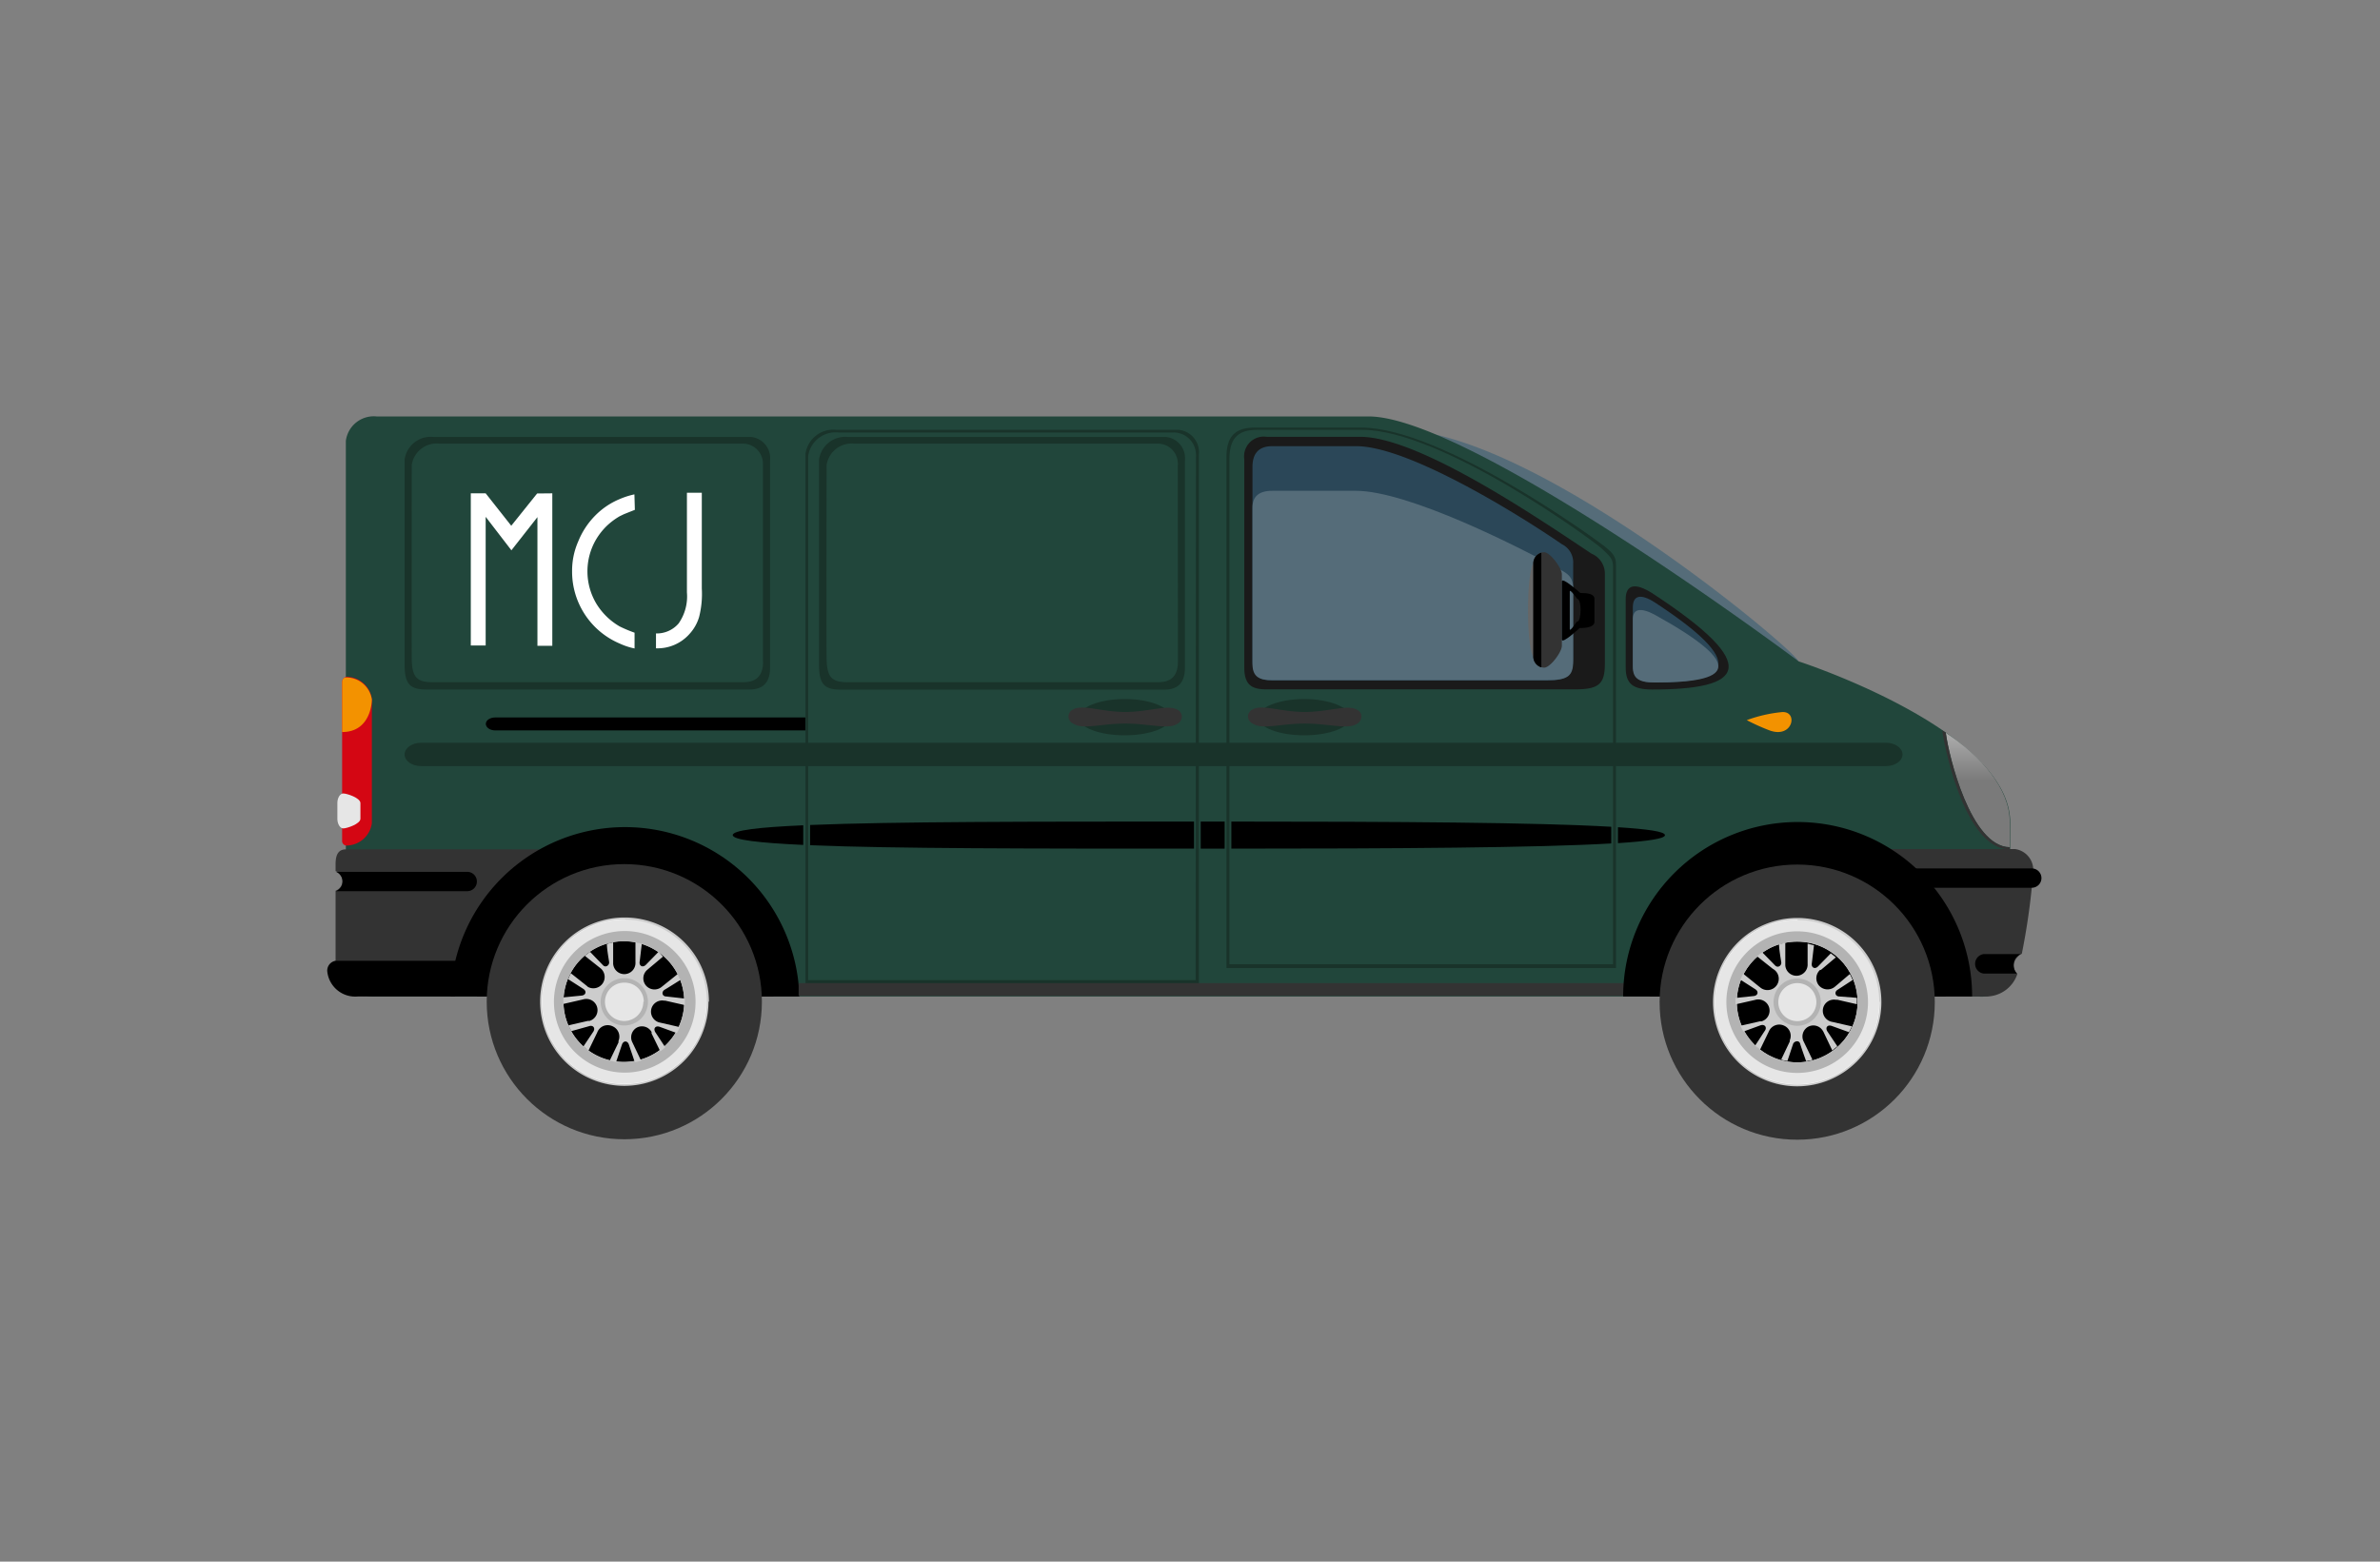
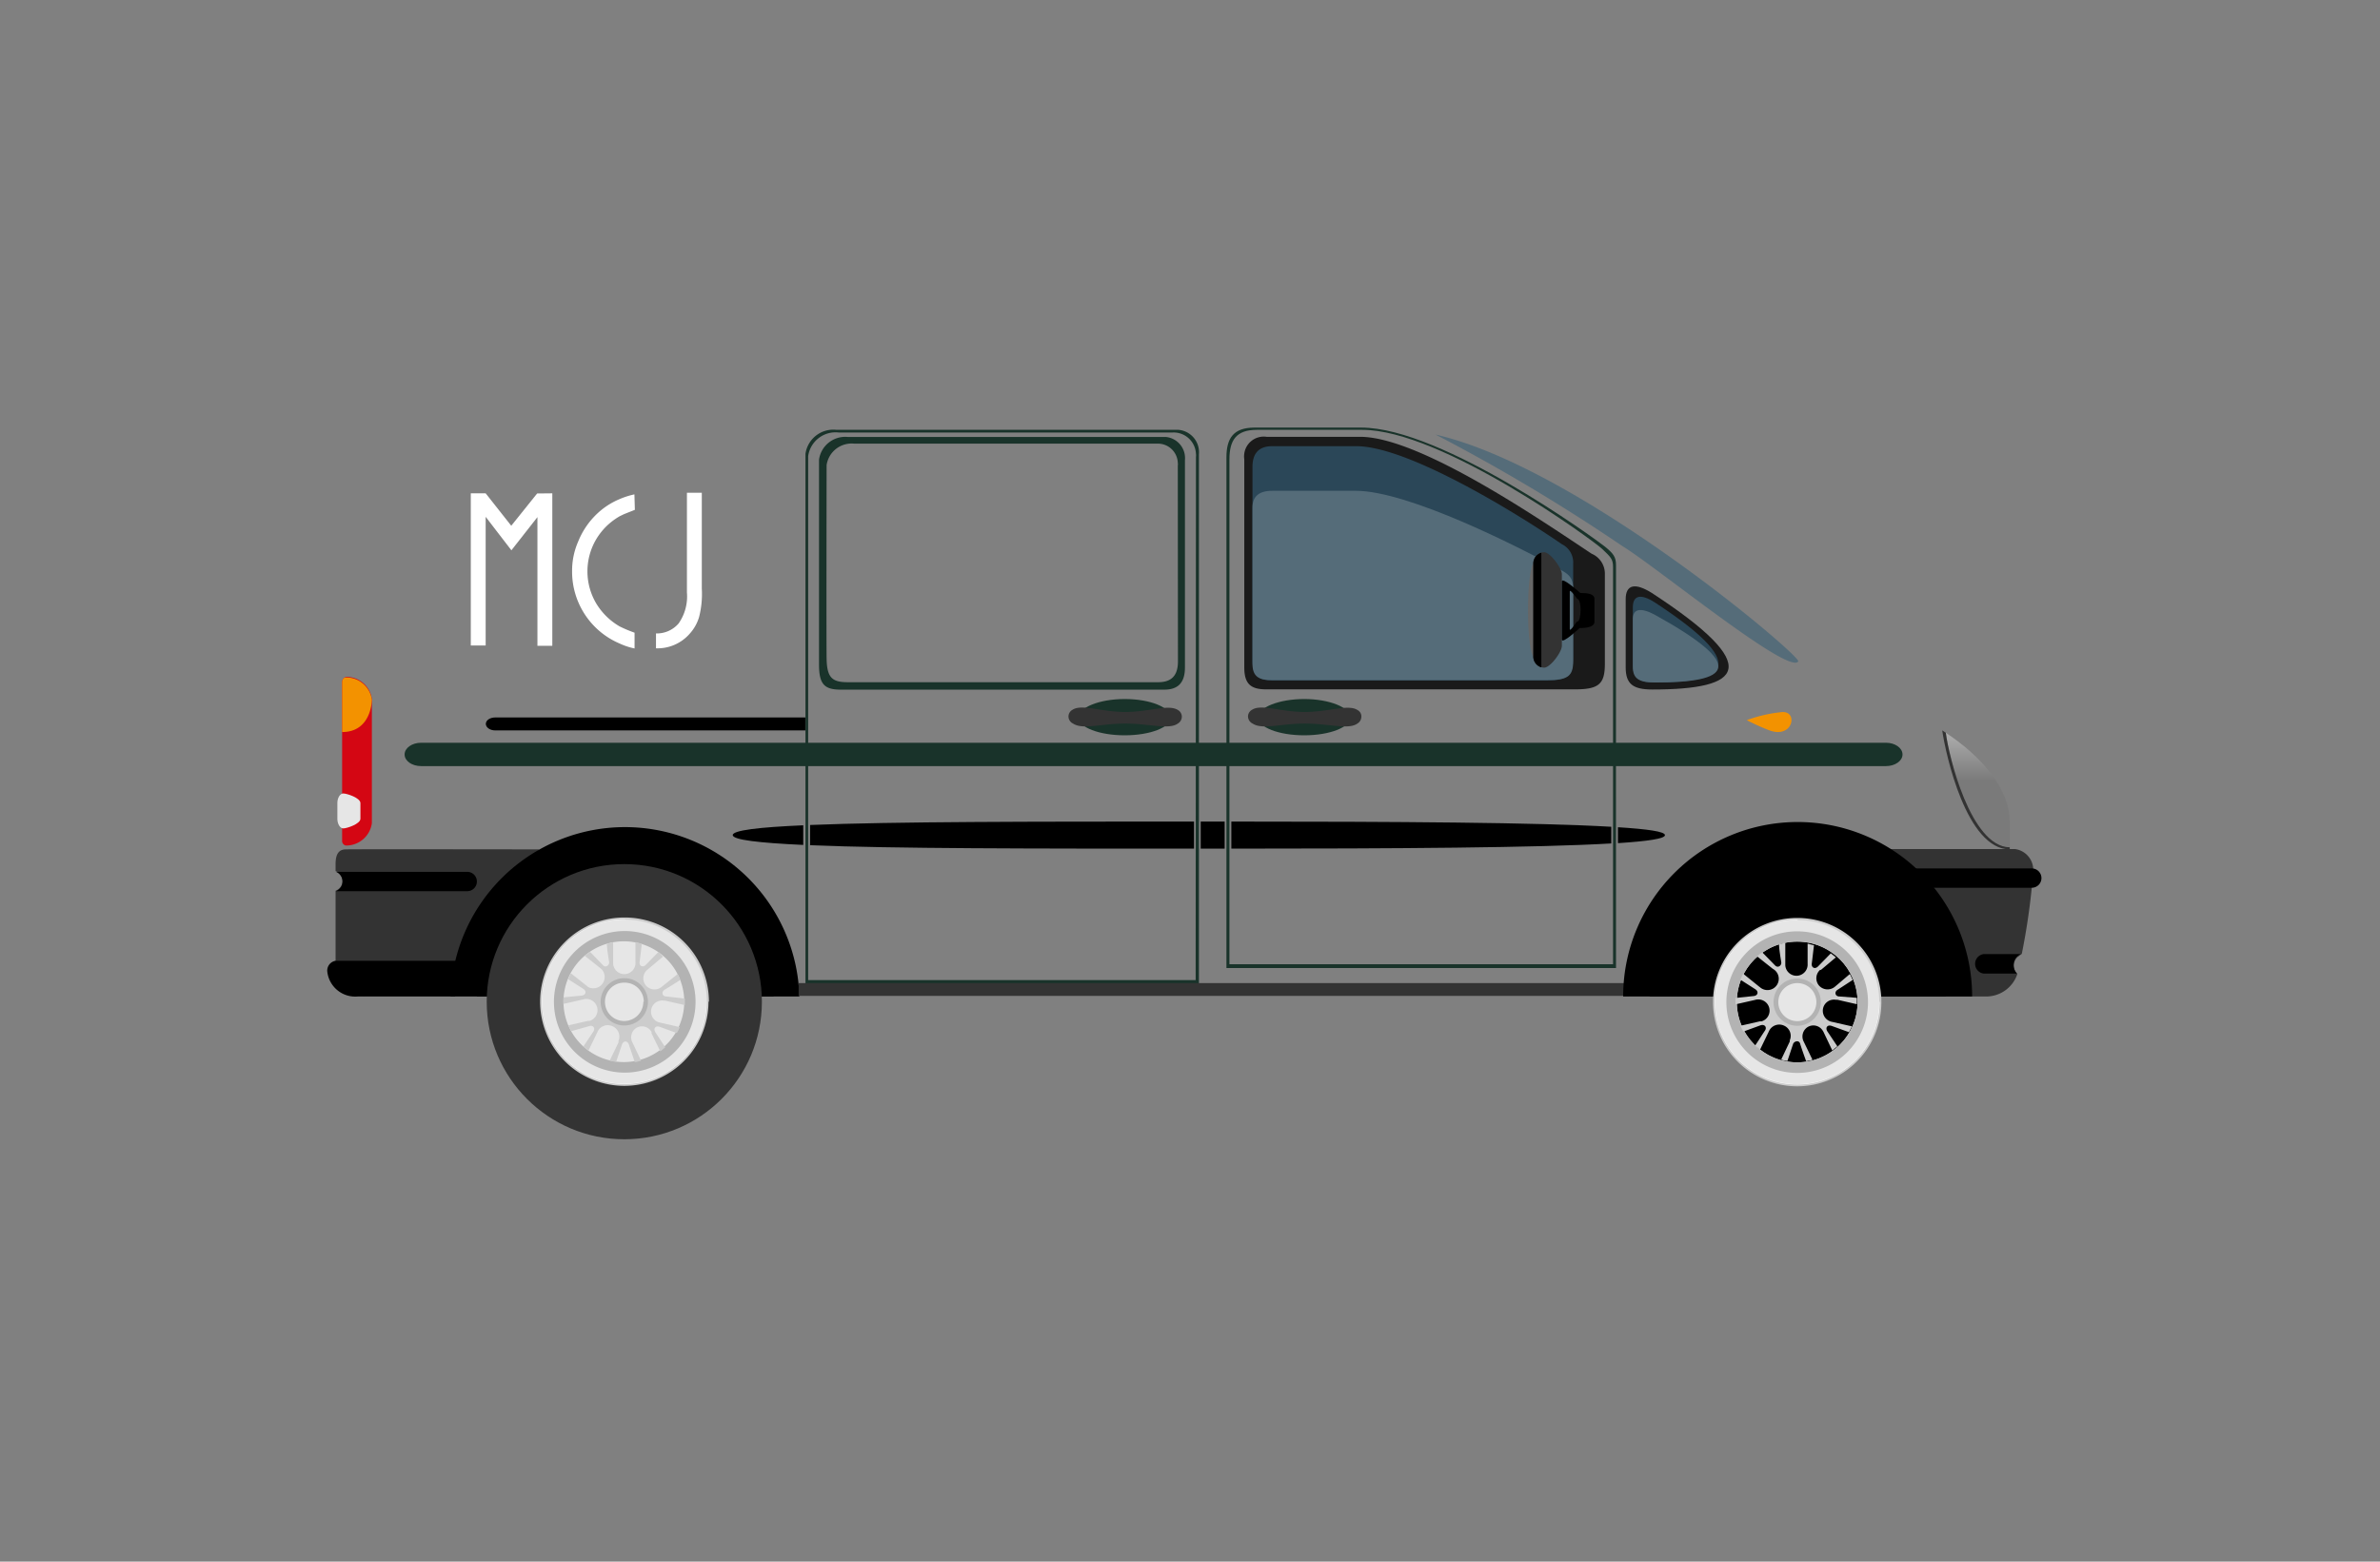
<svg xmlns="http://www.w3.org/2000/svg" viewBox="0 0 160 105">
  <rect x="0" y="0" width="160" height="105" fill="#808080" stroke="none" />
  <defs>
    <style>.a{fill:#556c79;}.b{fill:#21463b;}.c{fill:url(#a);}.d{fill:#f39200;}.e{fill:#333;}.f{fill:#19332a;}.g{fill:#1a1a1a;}.h{fill:#2b4758;}.i{fill:url(#b);}.j{fill:#ccc;}.k{fill:#fff;}.l{fill:#e6e6e6;}.m{fill:#b3b3b3;}.n{fill:#666;}.o{fill:#d40613;}</style>
    <linearGradient id="a" x1="-77.51" y1="2219.83" x2="-77.51" y2="2218.83" gradientTransform="matrix(4.3, 0, 0, -7.67, 466.24, 17070.89)" gradientUnits="userSpaceOnUse">
      <stop offset="0" stop-color="#f4f4f4" />
      <stop offset="1" stop-color="#7a7a7a" />
    </linearGradient>
    <linearGradient id="b" x1="62.88" y1="3754.04" x2="62.88" y2="3753.04" gradientTransform="matrix(55.81, 0, 0, -0.86, -3428.02, 3309.59)" gradientUnits="userSpaceOnUse">
      <stop offset="0" stop-color="#333" />
      <stop offset="0.33" stop-color="#212121" />
      <stop offset="1" />
    </linearGradient>
  </defs>
  <path class="a" d="M109.07,36.72a124.27,124.27,0,0,0-12.56-7.5c9.61,2.18,24.6,14.9,24.38,15.25C120.27,45.43,111.29,38.06,109.07,36.72Z" />
-   <path class="b" d="M135.11,65.32A1.9,1.9,0,0,1,133,67H25.31a1.89,1.89,0,0,1-2.06-1.64V29.65A1.89,1.89,0,0,1,25.31,28H92c6.92,0,28.92,16.47,28.92,16.47s14.22,4.6,14.22,10.83Z" />
  <path class="c" d="M130.81,49.27c2.38,1.57,4.3,3.75,4.3,6v1.69C132.48,56.92,131,50.81,130.81,49.27Z" />
  <path class="d" d="M117.43,48.42a9.54,9.54,0,0,1,2.35-.54c1.14-.1.76,1.85-.87,1.21A14,14,0,0,1,117.43,48.42Z" />
  <path class="e" d="M130.81,49.27h0l-.24-.16c.23,1.62,1.64,8,4.54,8v-.14C132.48,56.93,131,50.81,130.81,49.27Z" />
  <path class="f" d="M127.9,50.73c0,.43-.5.78-1.11.78H28.31c-.62,0-1.11-.35-1.11-.78h0c0-.44.5-.79,1.11-.79h98.48c.61,0,1.11.35,1.11.79Z" />
  <path class="f" d="M108.64,38c0-.55-.17-.78-.75-1.25s-10.93-8-16.37-8H84.33c-1.42,0-1.88.73-1.88,2V65.09h26.19S108.63,38.54,108.64,38Zm-.2,26.83H82.65V30.9c0-1.3.45-2,1.85-2h7.08c5.35,0,15.53,7.44,16.12,8s.74.69.74,1.23,0,26.76,0,26.76Z" />
-   <path class="f" d="M50.3,29.38H29.14A1.77,1.77,0,0,0,27.2,30.9s0,12.4,0,13.77.39,1.69,1.49,1.69H50.37c.83,0,1.4-.36,1.4-1.49V30.94a1.43,1.43,0,0,0-1.28-1.56Zm1,15.09c0,1.06-.55,1.4-1.34,1.4H29.11c-1.06,0-1.42-.3-1.43-1.6s0-13,0-13a1.69,1.69,0,0,1,1.86-1.44H49.88a1.35,1.35,0,0,1,1.41,1.29V44.47Z" />
  <path class="g" d="M107,37.23c-3.15-2.08-11.5-7.86-15.56-7.86H85.15a1.32,1.32,0,0,0-1.5,1.12,1.34,1.34,0,0,0,0,.4v14c0,1.18.53,1.46,1.48,1.46h20.76c1.59,0,2-.36,2-1.71v-6A1.46,1.46,0,0,0,107,37.23Z" />
  <path class="h" d="M105,36.59c-2.8-1.93-10.3-6.6-13.83-6.59H85.53c-.93,0-1.33.51-1.33,1.4v13c0,1.09.47,1.35,1.32,1.35H104c1.41,0,1.76-.33,1.76-1.58V37.88A1.36,1.36,0,0,0,105,36.59Z" />
  <path class="a" d="M105,38.36C102.18,36.8,94.68,33,91.15,33H85.53c-.93,0-1.33.41-1.33,1.13V44.64c0,.88.47,1.09,1.32,1.09H104c1.41,0,1.76-.27,1.76-1.28v-5C105.72,38.88,105.49,38.63,105,38.36Z" />
  <path class="g" d="M111.05,39.87c-1.13-.71-1.76-.57-1.76.42s0,3.46,0,4.57.46,1.5,1.79,1.5C117.15,46.36,118.66,44.84,111.05,39.87Z" />
  <path class="h" d="M111.24,40.5c-.94-.6-1.47-.48-1.47.34s0,2.88,0,3.8.38,1.25,1.49,1.25C116.3,45.89,117.55,44.63,111.24,40.5Z" />
  <path class="a" d="M111.24,41.33c-.94-.5-1.47-.4-1.47.29s0,2.43,0,3.21.38,1.06,1.49,1.06C116.3,45.89,117.55,44.82,111.24,41.33Z" />
  <path class="f" d="M78.19,29.38H57a1.78,1.78,0,0,0-1.94,1.53s0,12.4,0,13.77.39,1.69,1.49,1.69H78.26c.83,0,1.4-.36,1.4-1.49V30.94a1.43,1.43,0,0,0-1.28-1.56Zm1,15.09c0,1.06-.54,1.4-1.34,1.4H57c-1.06,0-1.41-.3-1.43-1.6s0-13,0-13a1.7,1.7,0,0,1,1.86-1.44H77.77a1.34,1.34,0,0,1,1.41,1.29.54.54,0,0,1,0,.18Z" />
  <path class="f" d="M79,28.9H56.23a1.89,1.89,0,0,0-2.08,1.61s0,33.47,0,35.6H80.6V30.54a1.51,1.51,0,0,0-1.38-1.64Zm1.38,37H54.33c0-2.11,0-35.23,0-35.23a1.86,1.86,0,0,1,2.05-1.59H78.84a1.5,1.5,0,0,1,1.56,1.44.61.61,0,0,1,0,.19Z" />
  <path class="e" d="M23.25,57.11c-.53,0-.69.4-.69,1v.46a.7.7,0,0,1,.42.9.72.72,0,0,1-.42.42V65.3a1.89,1.89,0,0,0,2.06,1.64h5.63l6-9.83S23.78,57.09,23.25,57.11Z" />
  <path d="M22,65.3A1.89,1.89,0,0,0,24.06,67l6.53,0,.56-2.4H22.56A.67.67,0,0,0,22,65.3Z" />
  <path d="M31.41,58.62H22.59a.71.71,0,0,1,.39.91.73.73,0,0,1-.4.39h8.83a.65.65,0,0,0,0-1.3Z" />
  <path d="M54.14,48.24H33.29c-.35,0-.63.19-.63.43s.28.44.63.44H54.14Z" />
  <path d="M53.74,67H30.29a11.73,11.73,0,0,1,23.45,0Z" />
  <path d="M52,67H32.06A10,10,0,0,1,52,66.67,1.4,1.4,0,0,1,52,67Z" />
  <path d="M108.77,55.62v1.07c2-.13,3.17-.3,3.16-.54S110.79,55.75,108.77,55.62Z" />
  <path d="M54.46,55.47v1.36c5.54.23,15,.23,25.81.23V55.24C69.49,55.24,60,55.24,54.46,55.47Z" />
  <path d="M54,55.49c-3,.13-4.75.34-4.74.66s1.74.52,4.74.66Z" />
  <path d="M80.72,55.24v1.82h1.61V55.24Z" />
  <path d="M82.78,55.24v1.82c11.09,0,20.61-.06,25.54-.35V55.59C103.39,55.3,93.89,55.24,82.78,55.24Z" />
-   <path class="e" d="M135.92,64.13a45.5,45.5,0,0,0,.76-5.45,1.42,1.42,0,0,0-1.2-1.59H125.31V67l8.14,0a2.21,2.21,0,0,0,2.17-1.51.8.8,0,0,1,0-1.13A.78.78,0,0,1,135.92,64.13Z" />
+   <path class="e" d="M135.92,64.13a45.5,45.5,0,0,0,.76-5.45,1.42,1.42,0,0,0-1.2-1.59H125.31V67l8.14,0a2.21,2.21,0,0,0,2.17-1.51.8.8,0,0,1,0-1.13Z" />
  <path d="M136.59,58.39h-8.16v1.3h8.16a.65.65,0,1,0,0-1.3Z" />
  <path d="M135.85,64.15h-2.49a.66.66,0,0,0,0,1.31h2.24a.81.81,0,0,1,0-1.14A.92.92,0,0,1,135.85,64.15Z" />
  <rect class="i" x="53.69" y="66.1" width="55.81" height="0.86" />
  <path d="M132.58,67H109.12a11.73,11.73,0,0,1,23.46,0Z" />
  <path d="M130.8,67H110.9a10,10,0,0,1,19.9,0Z" />
  <circle class="e" cx="41.97" cy="67.35" r="9.25" />
  <path class="j" d="M47.63,67.35A5.66,5.66,0,1,1,42,61.69a5.66,5.66,0,0,1,5.66,5.66Z" />
  <path class="k" d="M47.51,67.35A5.54,5.54,0,1,1,42,61.81" />
  <path class="l" d="M47.49,67.35A5.52,5.52,0,1,1,42,61.83a5.52,5.52,0,0,1,5.52,5.52Z" />
-   <path d="M46,67.34A4.06,4.06,0,1,1,42,63.28,4.06,4.06,0,0,1,46,67.34Z" />
  <path class="m" d="M42,62.6a4.76,4.76,0,1,0,4.76,4.75h0A4.76,4.76,0,0,0,42,62.6Zm0,8.81A4.06,4.06,0,1,1,46,67.35h0A4.06,4.06,0,0,1,42,71.41Z" />
  <path class="j" d="M44.8,67c-.3,0-.35-.32-.11-.46s.74-.46,1.05-.65a3.52,3.52,0,0,0-.18-.4l-1.06.85a.76.76,0,0,1-1.06-.06.75.75,0,0,1,.06-1.06l.07-.06,1-.84L44.27,64l-.85.87c-.21.21-.46.08-.42-.2s.1-.86.15-1.22l-.43-.11v1.35a.75.75,0,1,1-1.5.11V63.36a3.25,3.25,0,0,0-.42.11c0,.35.12,1,.15,1.21s-.23.42-.42.21L39.67,64a3,3,0,0,0-.35.27l1.06.84a.76.76,0,0,1-.85,1.25l-.09-.08-1.06-.84a2.87,2.87,0,0,0-.18.4l1,.64c.26.16.19.43-.1.46l-1.22.12a2.81,2.81,0,0,0,0,.29v.15l1.31-.3a.75.75,0,0,1,.45,1.44l-.11,0-1.32.3c.06.13.13.26.2.39L39.59,69c.28-.1.45.12.3.36l-.67,1,.34.28.59-1.22a.75.75,0,0,1,1-.43.76.76,0,0,1,.43,1s0,.07,0,.1l-.59,1.22a3.29,3.29,0,0,0,.43.09l.39-1.16c.1-.29.38-.28.47,0s.28.82.39,1.17c.15,0,.29-.06.43-.09l-.58-1.22a.75.75,0,0,1,.28-1,.74.74,0,0,1,1,.28.31.31,0,0,1,0,.1l.59,1.21a2.88,2.88,0,0,0,.33-.28l-.66-1c-.16-.25,0-.47.29-.37l1.15.42a2.14,2.14,0,0,0,.2-.4l-1.31-.3a.75.75,0,1,1,.25-1.48l.08,0,1.32.3v-.16a2.62,2.62,0,0,0,0-.28Z" />
  <path class="m" d="M43.56,67.35A1.59,1.59,0,1,1,42,65.77h0A1.59,1.59,0,0,1,43.56,67.35Z" />
  <path class="l" d="M43.25,67.35A1.29,1.29,0,1,1,42,66.07a1.28,1.28,0,0,1,1.28,1.28Z" />
  <path class="f" d="M90.78,48.23c0,.67-1.39,1.21-3.1,1.21s-3.11-.54-3.11-1.21S86,47,87.68,47,90.78,47.57,90.78,48.23Z" />
  <path class="e" d="M91.52,48.21a.54.54,0,0,1-.27.44c-.59.43-1.93,0-3.54,0s-2.85.43-3.5,0a.54.54,0,0,1-.31-.48.51.51,0,0,1,.26-.44c.62-.42,1.93.14,3.55.14s2.92-.54,3.55-.13A.48.48,0,0,1,91.52,48.21Z" />
  <path class="f" d="M78.71,48.24c0,.66-1.39,1.2-3.1,1.2s-3.11-.54-3.11-1.2S73.89,47,75.61,47,78.71,47.57,78.71,48.24Z" />
  <path class="e" d="M79.45,48.21a.54.54,0,0,1-.27.44c-.59.43-1.93,0-3.54,0s-2.85.43-3.5,0a.53.53,0,0,1-.31-.48.51.51,0,0,1,.26-.44c.62-.42,1.93.14,3.55.14s2.91-.54,3.55-.13A.51.51,0,0,1,79.45,48.21Z" />
  <path class="n" d="M103.62,37.16c-.31.09-.22.23-.54.72-.48.75-.47,5.65,0,6.27.26.35.23.63.54.72Z" />
  <path class="e" d="M105,43.42c0,.42-.78,1.47-1.19,1.47h0a.74.74,0,0,1-.73-.74h0V37.88a.74.74,0,0,1,.73-.75h0c.4,0,1.19,1.07,1.19,1.48Z" />
  <path d="M106.24,39.87S105,38.76,105,39.09V43c0,.34,1.19-.77,1.19-.77.5,0,1-.09,1-.42V40.26C107.18,39.93,106.74,39.87,106.24,39.87ZM106,41.8s-.47.72-.47.5V39.77c0-.22.5.5.5.5.32,0,.29,1.53,0,1.53Z" />
  <path d="M103.62,37.16a.76.76,0,0,0-.54.72v6.27a.75.75,0,0,0,.54.72Z" />
  <path class="o" d="M23,45.91v10.6a.31.31,0,0,0,.25.34A1.74,1.74,0,0,0,25,55.35V47a1.72,1.72,0,0,0-1.72-1.49C23.16,45.54,23,45.61,23,45.91Z" />
  <path class="d" d="M23,45.91v3.31c2,0,2-2.18,2-2.18a1.74,1.74,0,0,0-1.73-1.49C23.16,45.54,23,45.61,23,45.91Z" />
  <path class="l" d="M24.23,55.05c0,.35-.92.65-1.15.65h0c-.22,0-.4-.3-.4-.65V54c0-.36.18-.65.4-.65h0c.23,0,1.15.29,1.15.65Z" />
-   <circle class="e" cx="120.82" cy="67.38" r="9.25" />
  <path class="j" d="M126.48,67.38a5.66,5.66,0,1,1-5.66-5.66h0A5.65,5.65,0,0,1,126.48,67.38Z" />
  <path class="k" d="M126.36,67.38a5.54,5.54,0,1,1-5.54-5.54" />
  <path class="l" d="M126.34,67.38a5.52,5.52,0,1,1-5.52-5.52,5.52,5.52,0,0,1,5.52,5.52Z" />
  <circle cx="120.82" cy="67.37" r="4.06" />
  <path class="m" d="M120.82,62.62a4.76,4.76,0,1,0,4.76,4.76h0a4.76,4.76,0,0,0-4.76-4.76Zm0,8.81a4.06,4.06,0,1,1,4.06-4.05h0A4.05,4.05,0,0,1,120.82,71.43Z" />
  <path class="j" d="M123.66,67c-.3,0-.36-.32-.11-.46l1-.65c-.06-.13-.12-.27-.19-.4l-1,.85a.77.77,0,0,1-1.07-.07.76.76,0,0,1,.07-1.06l.06,0,1-.84-.34-.27-.86.88c-.21.21-.46.08-.42-.2s.1-.86.15-1.22l-.43-.11v1.35a.75.75,0,1,1-1.5.11V63.38l-.42.11c0,.35.12,1,.15,1.21s-.22.42-.42.21l-.86-.88a3,3,0,0,0-.35.27l1.06.84a.76.76,0,1,1-.85,1.25l-.09-.07-1.05-.85c-.07.13-.13.27-.19.4l1,.64c.25.16.18.43-.1.46l-1.23.13a2.53,2.53,0,0,0,0,.28v.15l1.32-.3a.76.76,0,0,1,.94.5.75.75,0,0,1-.5.94l-.11,0-1.32.3c.06.13.13.26.2.39l1.15-.42c.28-.1.46.13.3.36s-.47.73-.66,1c.1.1.22.19.33.28l.59-1.22a.76.76,0,0,1,1-.41.75.75,0,0,1,.41,1,.2.2,0,0,1,0,.08l-.58,1.22a3.15,3.15,0,0,0,.42.09c.12-.34.33-1,.39-1.16s.39-.28.47,0,.28.83.4,1.17a3.29,3.29,0,0,0,.43-.09l-.59-1.22a.75.75,0,0,1,.29-1,.74.74,0,0,1,1,.28.41.41,0,0,1,.05.09l.58,1.22.34-.28-.67-1c-.16-.25,0-.47.29-.37l1.16.42c.07-.13.14-.26.2-.39l-1.32-.3a.76.76,0,0,1-.63-.86.75.75,0,0,1,.86-.63l.11,0,1.31.3v-.15a2.53,2.53,0,0,0,0-.28Z" />
  <path class="m" d="M122.41,67.38a1.59,1.59,0,1,1-1.59-1.59,1.59,1.59,0,0,1,1.59,1.59Z" />
  <path class="l" d="M122.11,67.38a1.29,1.29,0,0,1-1.29,1.28,1.28,1.28,0,1,1,1.29-1.28Z" />
  <path class="k" d="M37.13,33.17V43.42h-1V34.77L34.38,37l-1.73-2.25v8.65h-1V33.17h1l1.72,2.18,1.74-2.17Z" />
  <path class="k" d="M42.68,34.28l-.38.15-.35.14-.29.14a4.63,4.63,0,0,0-.9.68,4.43,4.43,0,0,0-.68.87,4.24,4.24,0,0,0,0,4.31,4.43,4.43,0,0,0,1.58,1.55,9.1,9.1,0,0,0,1,.42V43.6a4.5,4.5,0,0,1-1-.33,5.25,5.25,0,0,1-3.2-4.86,4.88,4.88,0,0,1,.41-2A5.27,5.27,0,0,1,40,34.68a5,5,0,0,1,1.65-1.12,5.25,5.25,0,0,1,1-.32Z" />
  <path class="k" d="M44.1,43.59v-1a1.93,1.93,0,0,0,1.52-.67,3.17,3.17,0,0,0,.56-2.09V33.13h1v6.44A6.27,6.27,0,0,1,47,41.48a2.91,2.91,0,0,1-.67,1.17A2.87,2.87,0,0,1,44.1,43.59Z" />
</svg>